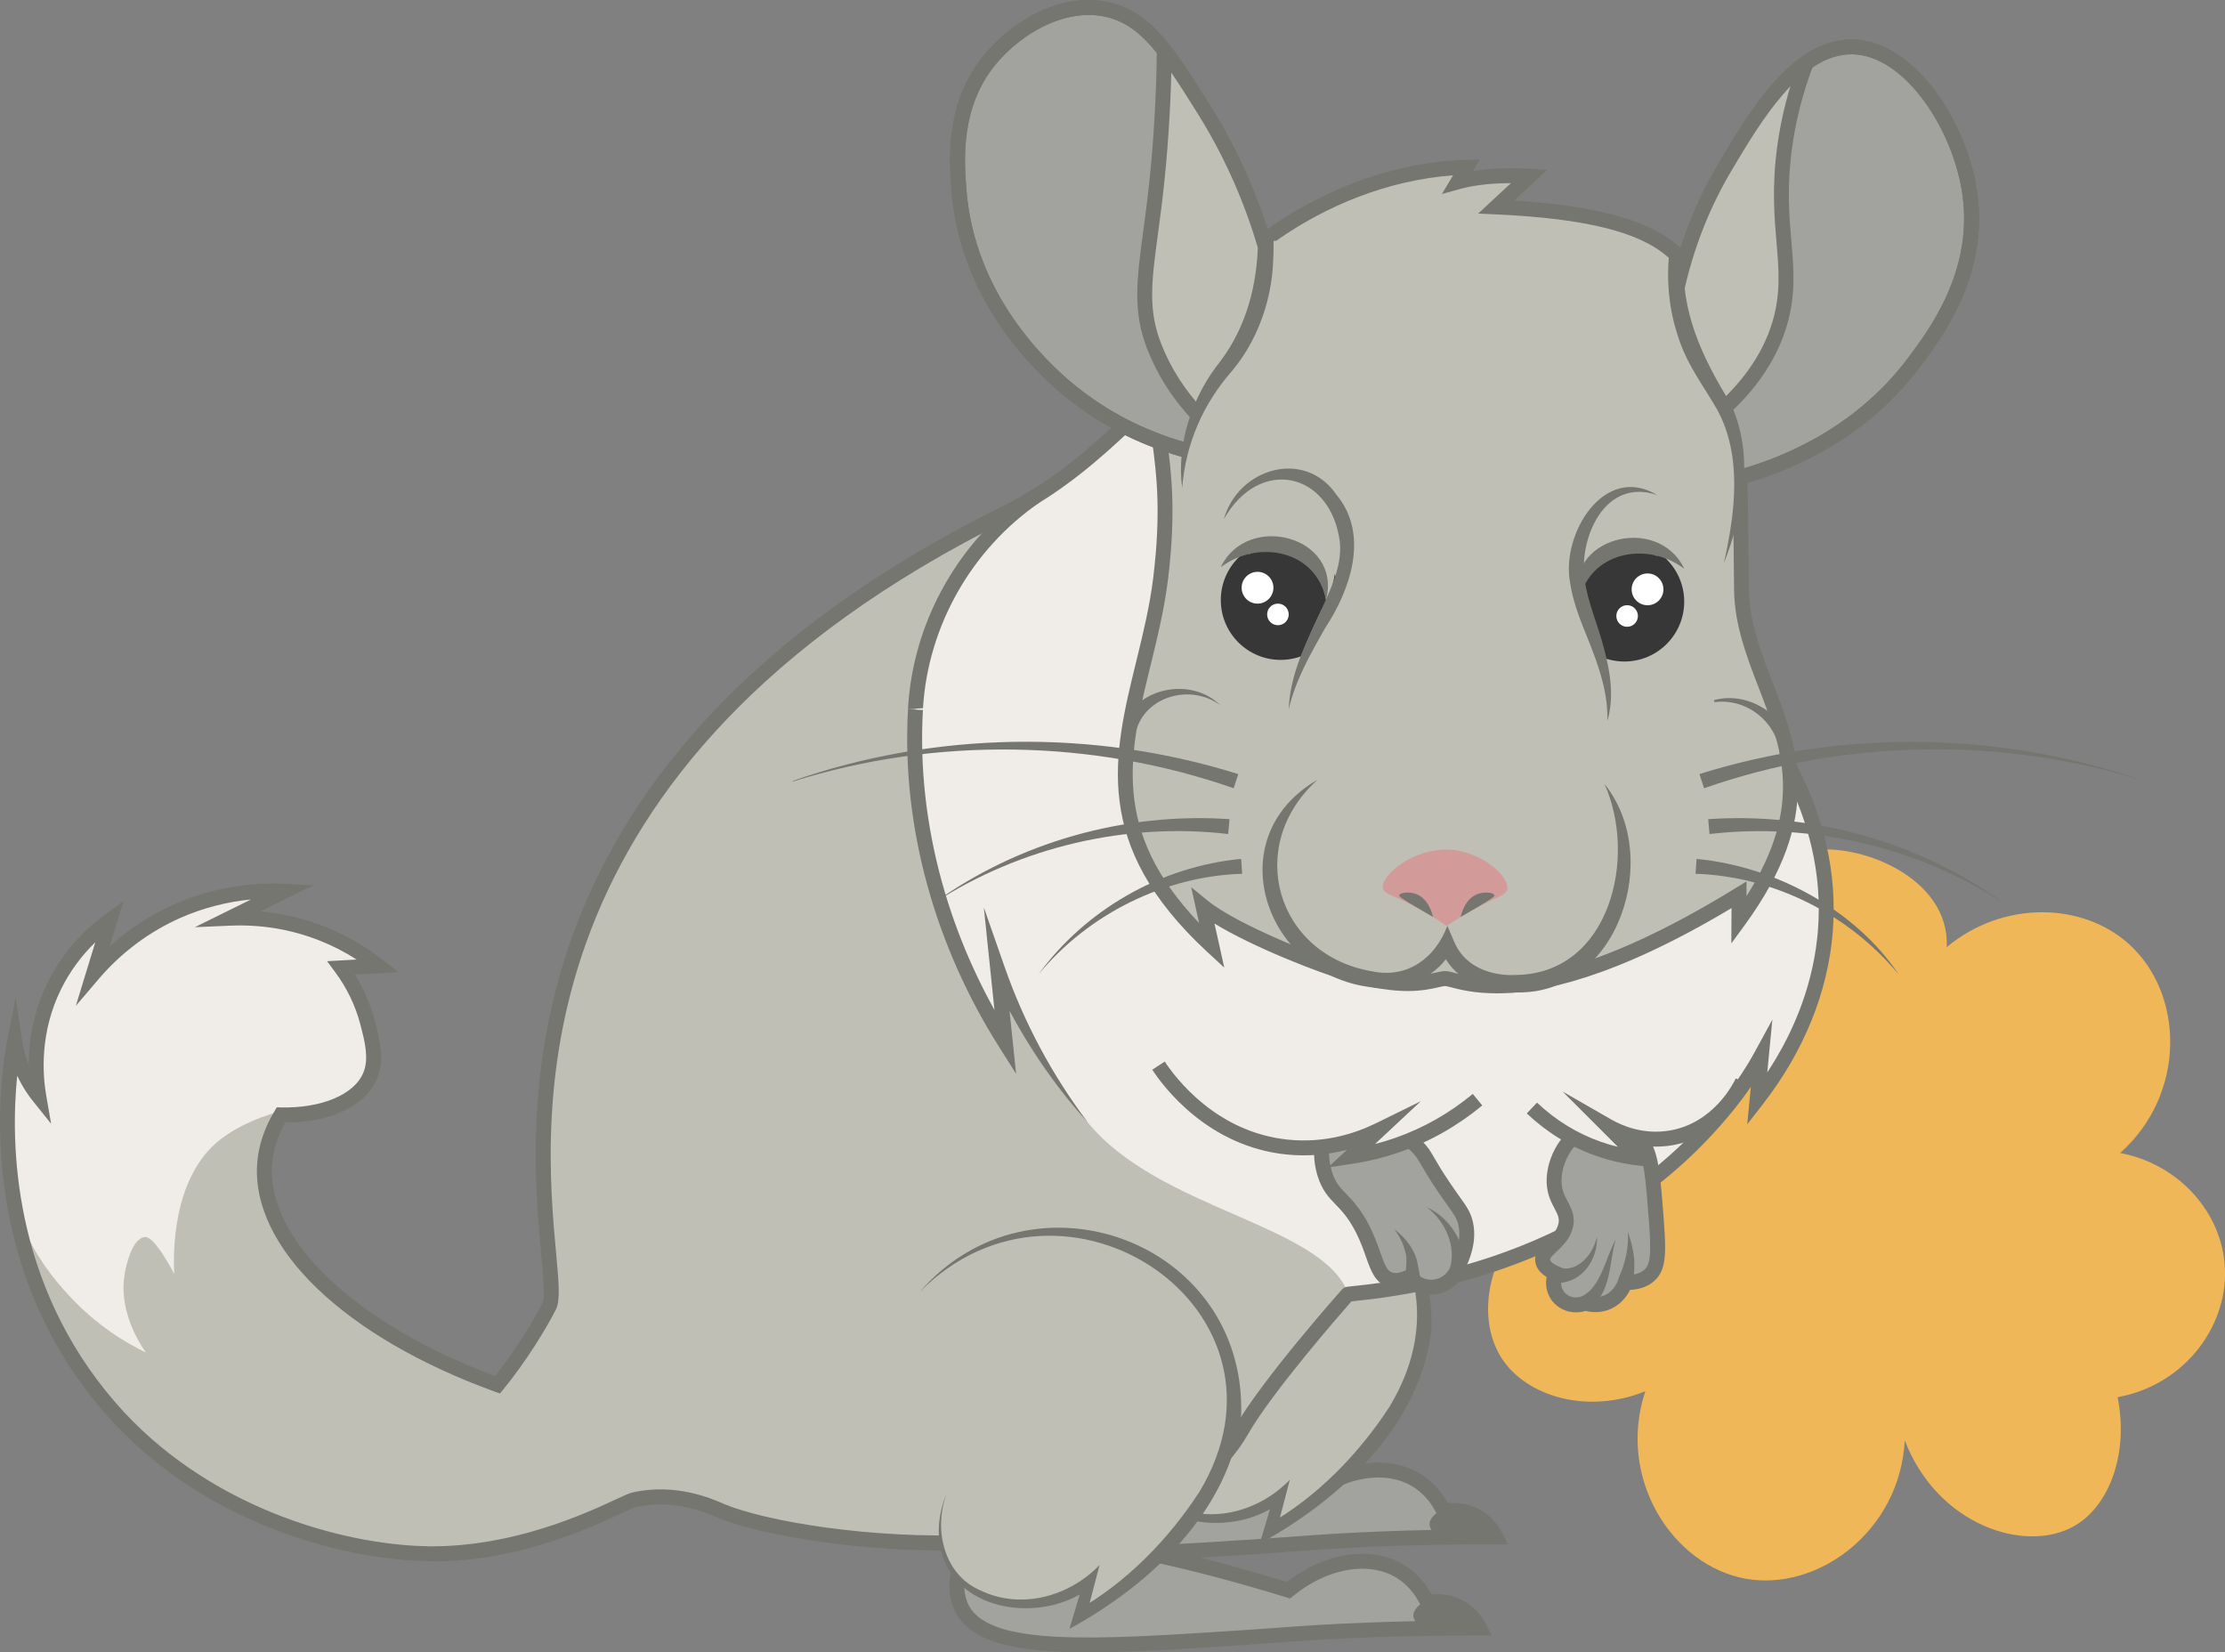
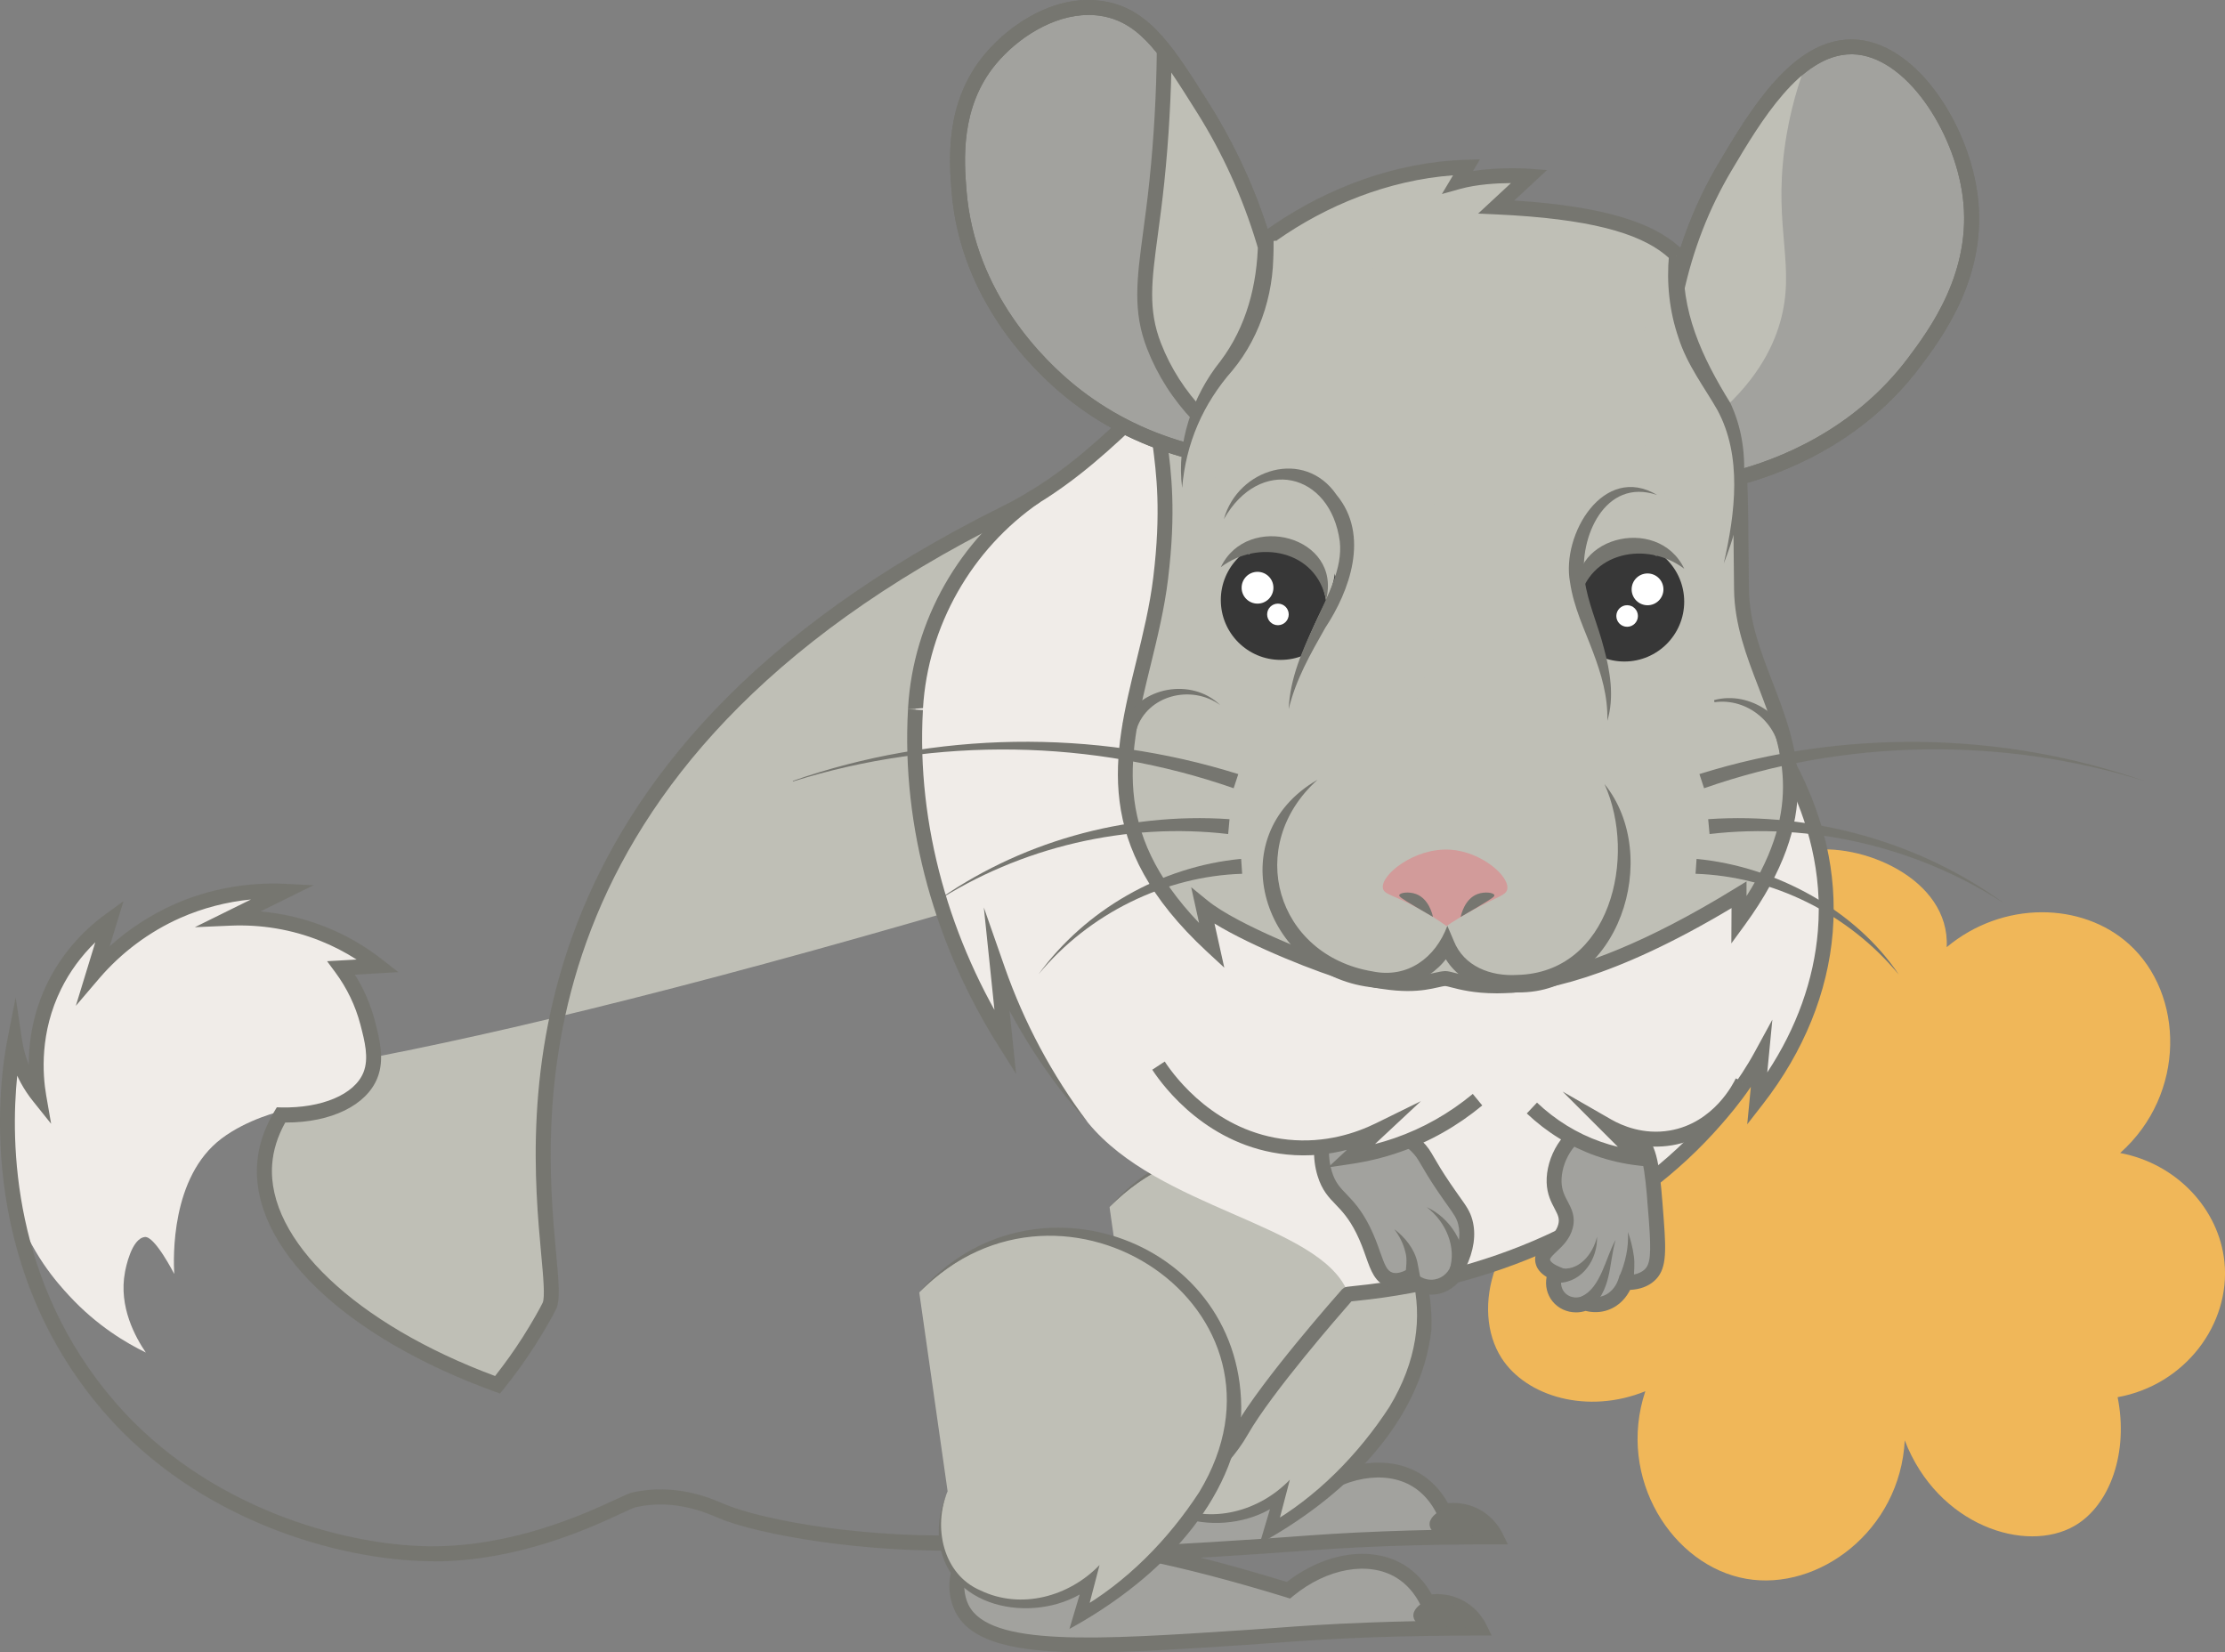
<svg xmlns="http://www.w3.org/2000/svg" id="_Слой_2" data-name="Слой 2" viewBox="0 0 492.73 365.89">
  <rect x="0" y="0" width="492.73" height="365.89" fill="#808080" stroke="none" />
  <defs>
    <style> .cls-1 { fill: #fff; } .cls-2 { fill: #767670; } .cls-3 { fill: #a2a29e; } .cls-4 { fill: #bfbfb6; } .cls-5 { fill: #f0ece8; } .cls-6 { fill: #d29b9a; } .cls-7 { fill: #373737; } .cls-8 { fill: #f0b759; } </style>
  </defs>
  <g id="_Слой_1-2" data-name="Слой 1">
    <g>
      <path class="cls-8" d="m379.51,224.66c-5-13.61,2.34-32.91,20.78-36.26,11.59-2.1,31.58,6.07,30.81,21.33,12.44-10.37,29.99-10.01,40.35-.69,12.3,11.07,12.72,33.22-1.94,46.27,12.52,2.36,21.91,12.41,23.1,24.15,1.38,13.74-8.72,27.23-23.66,29.92,2.46,12.18-1.66,23.93-9.52,28.48-10.8,6.25-30.36-.05-37.62-18.92-1.02,20-19.13,33.47-35.13,30.65-16.25-2.85-28.74-22.21-22.32-41.53-12.76,5.19-26.35,1.21-31.85-7.36-6.93-10.81-1.72-30.05,15.45-37.22-10.41-7.87-13.95-21.73-7.97-34.24,5.04-10.55,23.65-18.21,39.52-4.6Z" />
      <g>
        <g>
          <g>
            <g>
              <path class="cls-3" d="m216.6,326.47c-1.67,2.92-1.32,6.79,0,9.43,5.12,10.27,28.15,8.76,62.69,6.5,8.15-.53,14.75-1.2,27.46-1.68,10.45-.4,19-.44,24.53-.42-.38-.78-1.74-3.32-4.82-4.82-3.05-1.49-5.85-1.02-6.71-.84-1.98-4.06-4.6-6.02-6.08-6.92-6.72-4.08-16.64-2.46-24.74,4.19-20.24-6.21-64.84-18.5-72.33-5.45Z" />
              <path class="cls-2" d="m244.74,345.69c-15.81,0-26.14-2.06-29.62-9.05-1.45-2.9-2-7.43.04-10.99h0c5.82-10.15,30.52-8.65,73.42,4.44,8.46-6.58,18.79-8.11,25.94-3.76,2.47,1.49,4.58,3.73,6.14,6.52,1.66-.15,4.03-.05,6.51,1.16,3.25,1.58,4.89,4.17,5.59,5.57l1.17,2.39h-2.66c-8.19,0-16.39.11-24.46.41-9.2.35-15.15.79-20.9,1.22-2.16.15-4.28.32-6.51.46-13.37.87-25.03,1.64-34.66,1.64Zm-26.71-18.4h0c-1.43,2.49-.98,5.83.04,7.88,4.62,9.29,28.32,7.74,61.11,5.59,2.22-.14,4.34-.3,6.49-.46,5.78-.43,11.76-.87,21.02-1.22,7.06-.27,14.25-.41,21.4-.43-.61-.61-1.39-1.2-2.36-1.68-2.33-1.12-4.55-.92-5.66-.7l-1.25.25-.56-1.15c-1.32-2.72-3.21-4.87-5.45-6.22-6.16-3.74-15.34-2.1-22.83,4.05l-.69.57-.85-.27c-39.96-12.26-65.63-14.51-70.42-6.2Z" />
            </g>
            <g>
              <path class="cls-4" d="m245.71,267.29c.68-.75,16.19-17.39,38.05-12.89,17.1,3.52,29.42,17.95,31.45,33.02,2.46,18.24-10.86,32-17.93,39.31-5.88,6.08-11.85,9.94-16.04,12.26.73-2.62,1.47-5.24,2.2-7.86-1.82,1.48-6,4.45-11.95,5.03-1.44.14-13.35,1.12-18.87-7.86-4.65-7.57-1.02-16.1-.63-16.98" />
              <path class="cls-2" d="m245.71,267.29c24.87-28.75,72.36-11.44,71.29,27.03-2.33,21.25-20.22,37.76-38.03,47.48.61-2.01,2.63-8.87,3.28-11.01,0,0,1.98,1.3,1.98,1.3-10.13,8.66-30.4,6.58-33.76-7.88-.99-4.38-.24-8.94,1.53-12.9-3.29,7.88-1.06,18.38,7.2,21.94,9,4.35,19.68,1.43,26.44-5.6-.63,2.48-2.41,9.15-3.07,11.7,0,0-2-1.58-2-1.58,11.02-6.24,20.3-15.77,27.13-26.26,24.41-40.36-30.05-76.73-62-44.23h0Z" />
            </g>
            <path class="cls-2" d="m318.59,334.75c1.95-1.17,4.24-.46,5.49-.08,3.88,1.19,6.18,4.12,7.2,5.64-4.4-.21-8.81-.42-13.21-.63-.25-.14-1.3-.78-1.47-1.89-.25-1.65,1.7-2.87,1.99-3.04Z" />
          </g>
-           <path class="cls-4" d="m381.26,147.81c9.42,11.89,25.15,31.74,22.96,58.49-1.42,17.38-9.8,30.3-15.1,37.11.31-3.25.63-6.5.94-9.75-3.69,6.76-7.69,11.25-10.06,14.15-29.72,36.32-80.63,38.26-81.57,38.78,0,0-17.61,19.83-23.47,30.1-19.93,34.92-98.39,25.03-115.1,17.93-1.92-.82-10.04-4.7-19.5-2.52-2.76.64-22.01,12.27-45.29,11.95-20.05-.28-50.44-8.95-70.76-32.39C-5.27,277.53,2.24,235.67,3.25,230.52c.33,2.22,1.07,5.26,2.83,8.49.81,1.49,1.69,2.74,2.52,3.77-.63-3.64-1.88-13.73,3.46-24.53,3.8-7.69,9.24-12.27,12.26-14.47-1.21,3.93-2.41,7.86-3.62,11.79,2.99-3.5,8.99-9.6,18.55-13.84,10.08-4.46,19.1-4.63,23.74-4.4-4.04,1.99-8.07,3.98-12.11,5.98,4.58-.2,12.15.09,20.6,3.46,5.31,2.11,9.39,4.81,12.26,7.08-2.73.16-5.45.31-8.18.47,1.78,2.41,4.36,6.5,5.82,12.11,1.01,3.89,2.08,7.99.63,11.64-2.29,5.76-10.35,9.1-19.81,8.81-2.44,4.06-3.39,7.73-3.62,10.85-1.29,17.87,19.57,37.29,51.57,48.9,1.8-2.22,4.27-5.46,6.92-9.59,2.15-3.37,3.94-6.57,4.56-7.86,4.61-9.57-32.23-109.58,101.11-175.64,15.02-7.44,24.54-18.08,31.34-23.9,18.14,1.34,87.68,8.35,127.16,58.18Z" />
+           <path class="cls-4" d="m381.26,147.81C-5.27,277.53,2.24,235.67,3.25,230.52c.33,2.22,1.07,5.26,2.83,8.49.81,1.49,1.69,2.74,2.52,3.77-.63-3.64-1.88-13.73,3.46-24.53,3.8-7.69,9.24-12.27,12.26-14.47-1.21,3.93-2.41,7.86-3.62,11.79,2.99-3.5,8.99-9.6,18.55-13.84,10.08-4.46,19.1-4.63,23.74-4.4-4.04,1.99-8.07,3.98-12.11,5.98,4.58-.2,12.15.09,20.6,3.46,5.31,2.11,9.39,4.81,12.26,7.08-2.73.16-5.45.31-8.18.47,1.78,2.41,4.36,6.5,5.82,12.11,1.01,3.89,2.08,7.99.63,11.64-2.29,5.76-10.35,9.1-19.81,8.81-2.44,4.06-3.39,7.73-3.62,10.85-1.29,17.87,19.57,37.29,51.57,48.9,1.8-2.22,4.27-5.46,6.92-9.59,2.15-3.37,3.94-6.57,4.56-7.86,4.61-9.57-32.23-109.58,101.11-175.64,15.02-7.44,24.54-18.08,31.34-23.9,18.14,1.34,87.68,8.35,127.16,58.18Z" />
          <path class="cls-5" d="m229.35,110.42c-15.44,10.59-25.47,27.6-26.59,46.29,0,.14-.02.29-.02.43-1.99,35.46,12.69,62.37,19.92,73.8-.56-5.38-1.12-10.76-1.68-16.14,3.29,8.26,9.33,20.78,19.92,33.75,15.65,19.18,50.98,22.38,57.45,37.32,0,0,26.55-3.41,39.14-8.44,20.38-8.14,32.67-19.61,35.42-22.24,8.22-7.87,13.69-15.73,17.16-21.52-.22,2.29-.44,4.59-.67,6.88,4.17-4.73,10.23-12.93,13.23-24.47,4.98-19.15-1.63-35.35-5.58-44.66-15.13-35.66-47.94-52.94-63.61-61.2-30.19-15.9-59.24-19.94-79.34-20.58-5.11,5.22-11.36,10.92-18.87,16.56-1.98,1.49-3.95,2.9-5.88,4.23Z" />
          <path class="cls-2" d="m204.38,157.23c-1.44,25.58,6,51.25,19.66,72.82,0,0-3.04,1.05-3.04,1.05-.78-7.51-2.36-22.71-3.13-30.17l4.63,13.25c4.28,12.23,10.49,23.88,18.4,34.35-8.78-9.64-16.04-21.03-21.47-33.13,0,0,3.2-.81,3.18-.77l1.68,16.13.73,7.02-3.77-5.97c-14.02-22.14-21.65-48.5-20.17-74.77,0,0,3.3.18,3.3.18h0Z" />
          <path class="cls-2" d="m201.08,157.07l.02-.46c1.15-19.18,11.36-37.16,27.3-48.1l1.87,2.72c-15.11,10.36-24.78,27.4-25.87,45.57l-3.32.26Z" />
          <path class="cls-5" d="m62.27,246.03s-7.43,1.72-13.21,6.08c-11.29,8.51-10.66,26.5-10.48,29.98,0,0-4.29-8.42-6.5-8.18-2.98.32-4.25,6.93-4.4,7.76-1.47,7.7,2.36,14.51,4.61,17.82-4.26-2.07-10.79-5.88-16.98-12.58-2.59-2.8-8.71-9.55-12.08-20.24-4.4-13.97-1.39-26.09.18-31.12,1.64,1.77,3.27,3.54,4.91,5.31-.5-3.37-.96-9.71,1.5-17.01,3.34-9.88,10.03-15.48,12.77-17.54-.63,2.46-1.26,4.93-1.89,7.39,3.5-3.24,8.91-7.52,16.39-10.93,9.13-4.16,17.38-5.22,22.6-5.48-2.3,1.75-4.61,3.5-6.91,5.24,4.11.24,9.78,1.02,16.14,3.31,5.71,2.06,10.17,4.68,13.35,6.89-1.91.51-3.82,1.03-5.72,1.54,1.53,1.82,6.77,8.47,6.01,17.46-.21,2.52-.69,8.1-4.73,11.34-3.97,3.18-7.71,1.14-15.55,2.97Z" />
          <path class="cls-2" d="m96.03,345.7c-.32,0-.64,0-.97,0-20.27-.28-51.28-9.08-71.98-32.96C-6.17,279.01.08,238.07,1.63,230.2l1.84-9.34,1.41,9.41c.29,1.9.78,3.73,1.48,5.46.01-5.13.94-11.58,4.21-18.21,2.93-5.91,7.35-11.12,12.78-15.07l4-2.9-3.06,9.99c4.24-3.83,9.1-6.99,14.3-9.3,7.64-3.39,16.13-4.93,24.49-4.54l6.36.32-11.76,5.8c4.96.43,9.79,1.58,14.43,3.43,4.55,1.81,8.81,4.28,12.67,7.32l3.43,2.69-9.61.56c1.99,3.18,3.47,6.61,4.41,10.21,1.04,4,2.22,8.52.56,12.67-2.41,6.06-10.26,9.86-20.18,9.86-.07,0-.15,0-.22,0-1.71,3.06-2.68,6.19-2.9,9.3-1.21,16.66,18.59,35.39,49.37,46.83,2.16-2.74,4.2-5.6,6.07-8.52,2.13-3.34,3.89-6.51,4.46-7.69.56-1.18.14-5.83-.32-10.76-2.76-30.09-10.1-110.02,102.18-165.64,11.56-5.73,19.99-13.56,26.14-19.27,1.77-1.64,3.38-3.14,4.86-4.41l.52-.44.68.05c26.1,1.92,90.86,11.51,128.33,58.8l-1.3,1.03,1.32-1c9.55,12.06,25.52,32.24,23.28,59.63-1.08,13.26-6.42,26.39-15.43,37.98l-3.5,4.5.8-8.29c-2.58,3.78-4.97,6.53-6.48,8.27-19.04,21.9-47.81,35.8-81,39.13-.4.04-.73.07-.97.1-2.6,2.96-17.65,20.22-22.89,29.39-20.95,36.71-100.81,25.58-117.18,18.62-2.75-1.19-10.02-4.37-18.47-2.42-.37.08-1.75.72-3.08,1.34-6.91,3.21-22.94,10.65-41.63,10.65ZM3.81,238.17c-1.5,14.78-1.21,45.91,21.76,72.4,19.99,23.05,49.95,31.56,69.54,31.83,18.44.14,34.34-7.17,41.16-10.34,2.1-.98,3.05-1.41,3.74-1.57,9.48-2.18,17.54,1.31,20.17,2.47,18.1,7.7,94.29,16.32,113.35-17.08,5.88-10.29,22.94-29.56,23.66-30.37l.44-.35c.39-.22.64-.24,2.29-.41,32.35-3.25,60.35-16.74,78.84-38.01,2.16-2.48,6.18-7.11,9.86-13.86l3.87-7.1-1.13,11.69c6.48-9.81,10.33-20.52,11.21-31.3,2.13-26.09-13.34-45.63-22.59-57.31l1.28-1.05-1.3,1.03c-36.34-45.86-99.21-55.5-125.3-57.51-1.31,1.14-2.72,2.45-4.25,3.87-6.3,5.85-14.93,13.87-26.91,19.81-110.25,54.62-103.06,132.91-100.36,162.38.6,6.54.96,10.5,0,12.49-.7,1.47-2.58,4.79-4.66,8.04-2.15,3.36-4.51,6.64-7.02,9.74l-.74.91-1.11-.4c-33.34-12.09-54.02-31.94-52.66-50.57.28-3.91,1.58-7.81,3.85-11.58l.5-.83.96.03c8.96.19,16.27-2.85,18.23-7.77,1.25-3.14.27-6.93-.69-10.6-1.09-4.15-2.95-8.04-5.55-11.55l-1.82-2.46,6.54-.37c-2.56-1.64-5.27-3.04-8.09-4.16-6.32-2.52-13.07-3.64-19.91-3.34l-7.83.34,12.44-6.14c-5.39.52-10.71,1.9-15.66,4.09-6.86,3.04-13.07,7.68-17.96,13.4l-5.17,6.06,4.31-14.07c-3.1,3.01-5.67,6.52-7.56,10.34-4.76,9.62-4.12,18.86-3.32,23.52l1.1,6.33-4.02-5.02c-1.02-1.27-1.92-2.63-2.68-4.02-.29-.53-.56-1.08-.82-1.63Z" />
          <g>
            <g>
              <path class="cls-3" d="m213.01,346.67c-1.67,2.92-1.32,6.79,0,9.43,5.12,10.27,28.15,8.76,62.69,6.5,8.15-.53,14.75-1.2,27.46-1.68,10.45-.4,19-.44,24.53-.42-.38-.78-1.74-3.32-4.82-4.82-3.05-1.49-5.85-1.02-6.71-.84-1.98-4.06-4.6-6.02-6.08-6.92-6.72-4.08-16.64-2.46-24.74,4.19-20.24-6.21-64.84-18.5-72.33-5.45Z" />
              <path class="cls-2" d="m241.12,365.89c-15.79,0-26.11-2.06-29.59-9.05-1.45-2.91-2-7.43.04-10.99h0c5.82-10.16,30.52-8.66,73.41,4.44,8.45-6.57,18.8-8.11,25.94-3.78,2.48,1.51,4.58,3.75,6.14,6.52,1.66-.14,4.02-.06,6.52,1.17,3.24,1.58,4.89,4.17,5.58,5.57l1.17,2.39h-2.66c-8.08.02-16.39.11-24.46.41-9.13.35-15.05.78-20.77,1.2-2.21.16-4.37.32-6.65.47-13.38.88-25.04,1.64-34.68,1.64Zm-11.49-23.35c-8.09,0-13.29,1.64-15.19,4.95h0c-1.43,2.48-.98,5.83.04,7.88,4.63,9.29,28.32,7.74,61.1,5.58,2.27-.15,4.42-.3,6.62-.46,5.75-.43,11.7-.87,20.89-1.21,7.06-.27,14.25-.41,21.4-.43-.61-.61-1.38-1.2-2.35-1.68-2.46-1.19-4.76-.88-5.65-.71l-1.26.27-.56-1.16c-1.34-2.75-3.18-4.84-5.46-6.23-6.14-3.73-15.34-2.09-22.83,4.06l-.69.57-.85-.27c-24.08-7.4-42.97-11.15-55.23-11.15Z" />
            </g>
            <g>
              <path class="cls-4" d="m203.57,286.18c.68-.75,16.19-17.39,38.05-12.89,17.1,3.52,29.42,17.95,31.45,33.02,2.46,18.24-10.86,32-17.93,39.31-5.88,6.08-11.85,9.94-16.04,12.26.73-2.62,1.47-5.24,2.2-7.86-1.82,1.48-6,4.45-11.95,5.03-1.44.14-13.35,1.12-18.87-7.86-4.65-7.57-1.02-16.1-.63-16.98" />
              <path class="cls-2" d="m203.57,286.18c24.87-28.75,72.36-11.44,71.29,27.03-2.33,21.25-20.22,37.76-38.03,47.48.61-2.01,2.63-8.87,3.28-11.01,0,0,1.98,1.3,1.98,1.3-10.13,8.66-30.4,6.58-33.76-7.88-.99-4.38-.24-8.94,1.53-12.9-3.29,7.89-1.06,18.38,7.2,21.94,9,4.35,19.68,1.43,26.44-5.6-.63,2.48-2.41,9.15-3.06,11.7,0,0-2-1.58-2-1.58,11.02-6.24,20.3-15.77,27.13-26.26,24.41-40.35-30.05-76.73-62-44.23h0Z" />
            </g>
            <path class="cls-2" d="m315,354.95c1.95-1.17,4.24-.46,5.49-.08,3.88,1.19,6.18,4.12,7.2,5.64-4.4-.21-8.81-.42-13.21-.63-.25-.14-1.3-.78-1.47-1.89-.25-1.65,1.7-2.87,1.99-3.04Z" />
          </g>
          <g>
            <path class="cls-3" d="m315.06,255.36c.99,1.4,1.72,3.13,4.72,7.55,3,4.42,4.12,5.42,4.72,7.7.5,1.91.72,4.99-1.42,9.43-.58,2.51-2.57,4.43-5.03,4.87-2.21.4-4.5-.45-5.98-2.2-1.04.53-2.65,1.13-4.25.63-3.13-.99-3.11-5.25-5.98-11.01-3.58-7.2-6.78-6.92-8.49-12.42-.8-2.59-1.29-6.49.47-11.95,14,.4,19.09,4.36,21.23,7.39Z" />
            <path class="cls-2" d="m316.95,286.67c-1.92,0-3.79-.7-5.26-1.98-1.57.57-3.03.65-4.36.24-2.81-.89-3.74-3.52-4.82-6.57-.55-1.56-1.17-3.34-2.14-5.28-1.65-3.31-3.21-4.93-4.58-6.36-1.56-1.61-3.02-3.14-4-6.31-1.2-3.87-1.04-8.22.48-12.94l.38-1.18,1.24.04c11.39.32,18.97,3.05,22.53,8.09h0c.4.58.77,1.2,1.24,2.02.7,1.21,1.67,2.88,3.48,5.55.83,1.23,1.53,2.19,2.09,3,1.51,2.11,2.34,3.28,2.85,5.21.83,3.18.32,6.73-1.52,10.57-.61,2.81-3.1,5.22-6.23,5.78-.46.08-.92.12-1.38.12Zm-4.46-6.01l.84,1c1.1,1.31,2.81,1.94,4.42,1.64,1.83-.33,3.29-1.75,3.73-3.62,1.61-3.46,2.05-6.25,1.43-8.64-.36-1.35-.95-2.16-2.35-4.14-.58-.82-1.29-1.8-2.14-3.06-1.87-2.76-2.88-4.49-3.61-5.75-.42-.72-.74-1.27-1.09-1.78-2.81-3.97-9.08-6.2-18.66-6.64-.97,3.59-1.01,6.88-.11,9.77.75,2.42,1.79,3.5,3.23,4.99,1.46,1.52,3.29,3.42,5.16,7.18,1.06,2.13,1.75,4.08,2.3,5.65.99,2.79,1.51,4.15,2.7,4.52.8.26,1.81.08,3-.53l1.17-.59Z" />
          </g>
          <g>
            <path class="cls-3" d="m352.64,249.39c3.99-1.04,8.21.8,10.69,3.3,2.26,2.27,2.69,7.42,3.46,17.61.58,7.68.38,10.38-1.57,12.11-1.62,1.44-3.81,1.63-5.35,1.57-.13.39-1.22,3.47-4.4,4.56-2,.69-3.76.21-4.4,0-2.15.9-4.6.29-5.98-1.42-1.15-1.43-1.38-3.44-.63-5.19-1.12-.49-2.58-1.34-2.83-2.67-.47-2.53,4-3.82,5.03-7.7.98-3.68-2.36-5.05-2.52-9.75-.16-4.82,3.09-11.02,8.49-12.42Z" />
            <path class="cls-2" d="m349.01,290.6c-2,0-3.94-.87-5.21-2.45-1.21-1.51-1.67-3.48-1.3-5.39-1.42-.87-2.26-1.95-2.48-3.21-.4-2.14,1.12-3.58,2.46-4.85,1.09-1.03,2.21-2.09,2.6-3.57.33-1.26-.03-2.03-.82-3.53-.74-1.4-1.66-3.14-1.75-5.74-.19-5.51,3.48-12.45,9.73-14.08h0c5.02-1.31,9.75,1.2,12.27,3.74,2.74,2.75,3.15,8.06,3.94,18.65.57,7.54.54,11.1-2.11,13.47-1.37,1.21-3.16,1.87-5.35,1.98-.71,1.41-2.19,3.53-4.97,4.48-1.52.53-3.23.59-4.88.17-.7.22-1.41.33-2.12.33Zm4.05-39.62h0c-4.52,1.17-7.4,6.52-7.25,10.77.06,1.84.69,3.03,1.37,4.31.83,1.57,1.78,3.36,1.09,5.92-.63,2.39-2.23,3.91-3.52,5.12-.73.69-1.56,1.47-1.48,1.86.06.34.58.9,1.87,1.46l1.51.66-.65,1.51c-.51,1.19-.36,2.56.4,3.5.91,1.15,2.59,1.54,4.05.92l.56-.23.58.19c.65.21,1.96.49,3.36,0,2.34-.8,3.23-3.08,3.38-3.53l.4-1.16,1.22.04c1.77.1,3.24-.32,4.19-1.16,1.35-1.2,1.56-3.51,1.02-10.75-.69-9.16-1.11-14.68-2.98-16.57-2.06-2.07-5.7-3.75-9.11-2.87Z" />
          </g>
          <path class="cls-2" d="m358.6,282.68c1.34-3.1,2.1-6.41,1.91-9.87.59,1.66,1.04,3.38,1.29,5.19.29,1.85.03,3.67-.01,5.56l-3.18-.89h0Z" />
          <path class="cls-2" d="m350.19,287.1c4.36-1.95,5.35-8.63,7.59-12.56-1.56,5.39-.78,11.44-5.98,15.45,0,0-1.6-2.89-1.6-2.89h0Z" />
          <path class="cls-2" d="m345.24,280.76c4.21.99,7.53-2.97,8.42-6.92.2,4.82-3.14,10.14-8.56,10.22,0,0,.15-3.3.15-3.3h0Z" />
          <path class="cls-2" d="m311.21,282.52c.13-1.59.5-3.72.01-5.26-.41-1.78-1.27-3.53-2.45-5.07,2.34,1.73,4.51,4.4,5.12,7.38,0,0,.61,3.2.61,3.2l-3.29-.25h0Z" />
          <path class="cls-2" d="m321.05,280.97c1.48-4.75-.77-10.38-5.12-13.68,5.27,2.42,8.9,8.2,8.38,14.19,0,0-3.26-.5-3.26-.5h0Z" />
          <g>
            <path class="cls-5" d="m327.2,243.52c-3.91,3.23-9.84,7.29-17.82,10.06-3.75,1.3-7.24,2.07-10.27,2.52,2.1-1.96,4.19-3.91,6.29-5.87-3.54,1.74-10.95,4.74-20.34,3.77-17.53-1.8-27.11-15.9-28.51-18.03" />
            <path class="cls-2" d="m294.09,258.51l4.19-3.9c-3.85.99-8.4,1.54-13.38,1.03-17.31-1.78-27.13-14.81-29.73-18.77l2.76-1.81c2.4,3.65,11.44,15.67,27.3,17.29,8.29.85,15.13-1.5,19.44-3.61l9.99-4.91-10.16,9.49c1.47-.38,2.92-.81,4.34-1.31,6.28-2.17,12.1-5.47,17.31-9.78l2.1,2.55c-5.51,4.56-11.68,8.05-18.33,10.35-3.41,1.18-6.97,2.05-10.58,2.59l-5.26.78Z" />
          </g>
          <g>
            <path class="cls-5" d="m339.25,245.35c2.87,2.71,7.73,6.56,14.68,9.02,3.44,1.22,6.61,1.81,9.22,2.1-2.38-2.38-4.75-4.75-7.13-7.13,1.7.98,7.13,3.8,14.05,2.62,10.66-1.82,15.38-11.52,15.83-12.47" />
            <path class="cls-2" d="m367.64,258.61l-4.67-.51c-3.28-.36-6.51-1.09-9.6-2.18-5.66-2-10.79-5.15-15.26-9.37l2.26-2.4c4.13,3.9,8.87,6.82,14.09,8.66,1.25.44,2.53.82,3.82,1.13l-12.23-12.23,10.78,6.19c2.33,1.33,7.09,3.43,12.95,2.43,9.76-1.67,14.14-10.53,14.61-11.54l2.99,1.39c-.54,1.17-5.62,11.46-17.04,13.41-2.89.49-5.54.35-7.84-.1l5.13,5.13Z" />
          </g>
        </g>
        <g>
          <g>
            <path class="cls-4" d="m338.69,39l-7.34,6.82c53.76,2.46,42.99,20.3,50.06,41.46,4.45,13.29,3.91,14.96,4.25,43.24.28,23.27,24.53,38.84-.58,73.27l.03-5.66c-46.31,28.46-62.27,18.42-65.09,18.55-2.67.12-7.13,2.93-20.83-.94-7.83-2.21-26.22-9.68-32.76-15.01l1.93,8.72c-32.23-29.86-14.75-53.24-11.32-81.45,3.62-29.8-4.57-34.37,1.26-48.74,7.75-19.13,35.27-41.33,66.49-42.24l-1.94,3.25c6.92-1.94,15.85-1.26,15.85-1.26Z" />
            <path class="cls-2" d="m331.35,219.95c-4.88,0-8.08-.83-9.99-1.32-.52-.14-1.11-.29-1.29-.29-.44.02-.98.15-1.64.3-3.15.7-8.42,1.88-19.69-1.3-6.74-1.91-21.42-7.7-29.79-12.84l2.17,9.77-3.88-3.59c-25.56-23.68-20.72-43.41-15.6-64.29,1.47-6,2.99-12.21,3.76-18.57,1.77-14.59.69-22.92-.18-29.61-.9-6.92-1.55-11.92,1.54-19.56,8.14-20.09,36.44-42.35,67.97-43.27l3.01-.09-1.54,2.58c6.15-.97,12.31-.52,12.62-.5l3.77.29-7.26,6.74c40.3,2.57,42.34,14.79,44.91,30.14.65,3.95,1.33,8.02,2.74,12.23,4.03,12.03,4.06,15.1,4.24,35.1l.09,8.64c.09,7.2,2.56,13.62,5.18,20.42,5.64,14.64,11.47,29.78-6.07,53.85l-3.01,4.12.04-7.82c-26.08,15.61-42.41,18.88-52.1,18.88Zm-11.28-4.92c.57,0,1.2.16,2.11.4,5.52,1.44,22.25,5.76,62.06-18.71l2.53-1.55v3.25c12.76-20.03,7.83-32.82,2.63-46.31-2.61-6.77-5.3-13.77-5.39-21.57l-.09-8.65c-.19-19.98-.2-22.55-4.07-34.09-1.5-4.46-2.19-8.67-2.87-12.74-2.49-14.92-4.29-25.7-45.7-27.59l-3.94-.18,7.27-6.75c-3.13.02-7.57.26-11.32,1.31l-3.98,1.11,2.47-4.14c-28.96,2.16-54.47,22.57-61.96,41.06-2.77,6.83-2.2,11.23-1.33,17.89.89,6.87,2,15.43.18,30.43-.8,6.56-2.34,12.86-3.83,18.96-4.8,19.57-8.98,36.62,10.7,57.21l-1.75-7.92,3.68,3c6.43,5.24,24.74,12.6,32.17,14.7,10.47,2.96,15.22,1.9,18.07,1.26.88-.2,1.6-.35,2.24-.38.04,0,.09,0,.13,0Z" />
          </g>
          <g>
            <g>
              <path class="cls-3" d="m371.2,64.77c1.48-6.97,4.43-17.05,10.79-27.77,6.82-11.49,15.95-26.88,28.3-26.63,13.11.27,24.05,18.05,26,32.92,2.27,17.34-7.69,30.65-12.37,36.9-13.45,17.96-32.34,23.89-39.83,25.79-1.69-.67-11.43-4.69-15.72-15.51-5.2-13.09,2.13-24.62,2.83-25.69Z" />
              <path class="cls-2" d="m383.98,107.71l-.49-.19c-2.82-1.11-12.35-5.58-16.65-16.44-5.18-13.05,1.41-24.7,2.81-26.94,2.16-9.98,5.84-19.4,10.92-27.97,6.89-11.6,16.29-27.43,29.42-27.43.12,0,.23,0,.35,0,13.65.28,25.5,18.33,27.59,34.35,2.36,18.01-7.8,31.58-12.69,38.1-12.92,17.26-31.07,23.95-40.74,26.4l-.52.13Zm26.01-95.69c-11.25,0-20.1,14.9-26.57,25.8-4.97,8.37-8.53,17.55-10.62,27.29l-.23.56c-.78,1.19-7.51,12.02-2.68,24.18,3.6,9.07,11.34,13.13,14.31,14.39,9.37-2.45,26.3-8.9,38.39-25.04,4.62-6.18,14.24-19.02,12.05-35.7-1.92-14.66-12.76-31.24-24.39-31.48-.09,0-.18,0-.27,0Z" />
            </g>
            <path class="cls-4" d="m378.64,93.15c10.16-8.2,13.91-16.12,15.51-21.59,3.65-12.47-1.39-20.67,1.05-38.79,1.12-8.34,3.3-14.91,4.82-18.87-3.47,3.28-8.31,8.3-13.17,15.13-5.95,8.36-12.65,21.23-14.51,34.28-2.1,14.71,2.96,23.42,6.29,29.83Z" />
-             <path class="cls-2" d="m379.67,94.44l-2.08-2.57c7.72-6.23,12.76-13.22,14.97-20.77,1.81-6.2,1.37-11.4.85-17.42-.49-5.75-1.04-12.27.14-21.13.88-6.52,2.53-12.99,4.91-19.24l3.09,1.18c-2.3,6-3.89,12.23-4.73,18.5-1.14,8.5-.6,14.82-.12,20.41.54,6.35,1.01,11.83-.98,18.63-2.4,8.21-7.8,15.76-16.06,22.42Z" />
            <path class="cls-2" d="m383.98,107.71l-.49-.19c-2.82-1.11-12.35-5.58-16.65-16.44-5.18-13.05,1.41-24.7,2.81-26.94,2.16-9.98,5.84-19.4,10.92-27.97,6.89-11.6,16.29-27.43,29.42-27.43.12,0,.23,0,.35,0,13.65.28,25.5,18.33,27.59,34.35,2.36,18.01-7.8,31.58-12.69,38.1-12.92,17.26-31.07,23.95-40.74,26.4l-.52.13Zm26.01-95.69c-11.25,0-20.1,14.9-26.57,25.8-4.97,8.37-8.53,17.55-10.62,27.29l-.23.56c-.78,1.19-7.51,12.02-2.68,24.18,3.6,9.07,11.34,13.13,14.31,14.39,9.37-2.45,26.3-8.9,38.39-25.04,4.62-6.18,14.24-19.02,12.05-35.7-1.92-14.66-12.76-31.24-24.39-31.48-.09,0-.18,0-.27,0Z" />
          </g>
          <g>
            <path class="cls-4" d="m371.24,56.64c-.21,3.19-.21,7.93,1.05,13.42,2.19,9.55,6.69,14.72,9.22,19.5,3.48,6.56,5.87,17.27.21,35.22-2.87-2.3-15.94-13.25-18.66-32.71-2.6-18.58,6.02-32.21,8.18-35.43Z" />
            <path class="cls-2" d="m372.89,56.74c-.74,12.16,3.94,22.21,10.3,32.5,5.37,11.42,2.92,24.39-1.46,35.53,2.52-11.13,4.15-23.76-1.45-34.05-2.76-4.84-6.69-9.95-8.57-15.91-2.03-5.88-2.68-12.17-2.11-18.29l3.3.22h0Z" />
          </g>
          <circle class="cls-7" cx="283.6" cy="132.87" r="13.25" />
          <path class="cls-4" d="m271.03,114.95c2.78-6.45,8.69-10.5,14.47-10.06,7.83.59,12.52,9.21,12.89,15.41.32,5.27-2.55,7.67-7.39,18.24-2.9,6.35-4.74,11.74-5.82,15.25,9.56.42,19.11.84,28.67,1.26,10.24-31.44,3.8-56.9-8.81-62.06-8.06-3.3-23.24-.17-30.19,10.27-2.82,4.24-3.61,8.66-3.83,11.69Z" />
          <g>
            <circle class="cls-7" cx="359.72" cy="133.23" r="13.25" />
            <path class="cls-4" d="m366.9,123.16c-1.27-.84-3.75-2.19-6.76-1.89-4.97.5-9.41,5.3-10.46,11.95-5.42-9.72,1.23-18.43,5.58-19.34,3.59-.75,8.6,3.12,11.64,9.28Z" />
            <path class="cls-2" d="m372.98,125.94c-8.26-6.26-21.2-3.77-23.3,7.29-3.65-14.15,17.43-19.63,23.3-7.29h0Z" />
            <circle class="cls-1" cx="364.85" cy="130.5" r="3.52" />
            <circle class="cls-1" cx="360.33" cy="136.4" r="2.39" />
          </g>
          <path class="cls-4" d="m366.95,109.6c-1.84-1.25-4.08-2.22-6.45-1.89-6.41.91-11.26,11.1-11.32,19.81-.06,8.59,4.57,10.99,5.97,23.43.51,4.49.36,8.24.16,10.69-3.07-1.99-14.82-10.1-17.35-24.63-2.41-13.84,3.8-32.03,14.47-33.75,5.97-.97,11.58,3.51,14.52,6.34Z" />
          <g>
            <g>
              <path class="cls-3" d="m279.89,53.57c-2.29-7.6-6.27-18.18-13.42-29.56-7.82-12.45-12.73-20.27-21.8-22.01-10.25-1.97-20.2,4.9-25.37,11.11-8.42,10.12-7.44,22.49-6.92,29.14,1.95,24.77,19.85,40.49,24.74,44.45,9.35,7.56,18.78,11.08,24.74,12.79,15.3,3.79,29.9-5.74,32.5-18.66,2.08-10.31-3.7-21.77-14.47-27.26Z" />
              <path class="cls-2" d="m268.63,101.96c-2.4,0-4.81-.29-7.17-.87-9.46-2.72-17.98-7.12-25.38-13.11-6.99-5.65-23.44-21.39-25.35-45.6-.54-6.88-1.56-19.69,7.3-30.33,5.57-6.7,15.98-13.77,26.94-11.68,9.79,1.88,15,10.19,22.89,22.76,5.71,9.08,10.21,18.93,13.4,29.3,10.74,5.8,16.91,17.77,14.71,28.72-1.31,6.51-5.55,12.45-11.63,16.3-4.68,2.97-10.16,4.51-15.71,4.51ZM241.09,3.31c-7.91,0-15.77,5.15-20.52,10.85-7.99,9.6-7.05,21.54-6.54,27.96,1.81,22.92,17.48,37.91,24.13,43.29,7.06,5.71,15.19,9.91,24.16,12.49,7.01,1.75,14.22.59,20.25-3.23,5.33-3.37,9.03-8.54,10.16-14.16,1.96-9.74-3.76-20.45-13.59-25.46l-.63-.32-.2-.68c-3.11-10.32-7.56-20.13-13.24-29.16-7.7-12.26-12.35-19.66-20.72-21.27-1.09-.21-2.18-.31-3.27-.31Z" />
            </g>
            <g>
              <path class="cls-4" d="m265.48,92.09c-3.03-3.04-7.36-8.16-9.91-15.46-3.69-10.53-1.24-18.57.63-36.48.69-6.66,1.51-16.62,1.63-29.02,5.23,6.86,8.99,13.07,11.62,17.88,3.59,6.59,5.95,12.19,7.31,15.47,2.09,5.01,3.21,7.48,3.5,9.05,1.82,9.82-3.16,18.53-4.19,20.34-2.28,3.98-3.78,4.68-7.02,10.62-1.69,3.11-2.84,5.79-3.56,7.61Z" />
              <path class="cls-2" d="m264.29,93.23c-4.51-4.71-7.96-10.1-10.26-16-3.23-8.3-2.29-15.32-.87-25.94.44-3.32.95-7.04,1.39-11.31.98-9.43,1.53-19.14,1.63-28.86l3.3.03c-.1,9.83-.65,19.64-1.64,29.17-.45,4.31-.95,8.06-1.4,11.41-1.41,10.47-2.26,16.79.67,24.3,2.14,5.5,5.36,10.52,9.56,14.92l-2.39,2.28Z" />
            </g>
            <path class="cls-2" d="m268.63,101.96c-2.4,0-4.81-.29-7.17-.87-9.46-2.72-17.98-7.12-25.38-13.11-6.99-5.65-23.44-21.39-25.35-45.6-.54-6.88-1.56-19.69,7.3-30.33,5.57-6.7,15.98-13.77,26.94-11.68,9.79,1.88,15,10.19,22.89,22.76,5.71,9.08,10.21,18.93,13.4,29.3,10.74,5.8,16.91,17.77,14.71,28.72-1.31,6.51-5.55,12.45-11.63,16.3-4.68,2.97-10.16,4.51-15.71,4.51ZM241.09,3.31c-7.91,0-15.77,5.15-20.52,10.85-7.99,9.6-7.05,21.54-6.54,27.96,1.81,22.92,17.48,37.91,24.13,43.29,7.06,5.71,15.19,9.91,24.16,12.49,7.01,1.75,14.22.59,20.25-3.23,5.33-3.37,9.03-8.54,10.16-14.16,1.96-9.74-3.76-20.45-13.59-25.46l-.63-.32-.2-.68c-3.11-10.32-7.56-20.13-13.24-29.16-7.7-12.26-12.35-19.66-20.72-21.27-1.09-.21-2.18-.31-3.27-.31Z" />
          </g>
          <g>
            <path class="cls-4" d="m282.04,53.35c.15,9.38-3.85,16.15-5.98,20.52-3.77,7.71-8.24,10.37-11.53,18.87-2.33,6.01-2.75,11.52-2.73,15.3,9.91-3.27,19.81-6.54,29.72-9.81,4.19-10.76,10.53-33.94,14.73-44.7-7.95-4.14-16.37-.79-24.21-.18Z" />
            <path class="cls-2" d="m281.9,53.5c.66,10.1-2.48,20.69-8.95,28.5-6.54,7.42-10.34,16.16-11.16,26.03-1.3-9.9,2.29-20.35,8.45-28.03,5.78-7.64,8.18-16.93,8.35-26.45l3.3-.05h0Z" />
          </g>
          <path class="cls-2" d="m366.95,109.6c-11.57-3.92-17.39,9.53-16.01,18.89.65,4.85,2.92,9.82,4.25,15.04,1.4,5.16,2.33,10.85.76,16.07.15-5.38-1.35-10.39-3.2-15.28-1.82-4.92-4.23-9.69-5.07-15.43-1.95-10.56,7.48-26.37,19.28-19.29h0Z" />
          <path class="cls-4" d="m276.43,122.81c1.27-.84,3.75-2.19,6.76-1.89,4.97.5,9.41,5.3,10.46,11.95,5.42-9.72-1.23-18.43-5.58-19.34-3.59-.75-8.6,3.12-11.64,9.28Z" />
          <path class="cls-2" d="m270.35,125.59c5.88-12.35,26.95-6.85,23.3,7.29-2.1-11.06-15.04-13.54-23.3-7.29h0Z" />
          <path class="cls-2" d="m271.03,114.95c3.1-11.2,17.86-15.77,24.97-5.35,7.4,8.95,2.85,21.31-2.52,29.42-3.27,5.77-6.55,11.48-8.09,18,.24-6.75,3.07-13.16,5.91-19.14,2.68-5.98,6.07-12.01,5.4-17.99-2.08-15.41-17.77-18.9-25.67-4.94h0Z" />
          <g>
            <path class="cls-4" d="m355.31,173.6c1.38,2.4,6.11,11.29,3.77,22.49-.67,3.18-3.07,15.16-14.12,19.83-6.79,2.87-20.42,3.98-24.56-6.99-4.77,8.91-14.19,10.06-24.06,5.71-8.04-3.54-14.94-11.36-15.25-21.38-.39-12.67,9.91-20.06,10.69-20.6" />
            <path class="cls-2" d="m355.31,173.6c12.93,15.95,3.2,46.46-19.24,46.15-6.97.59-15.03-3.15-17.2-10.24,0,0,2.98.19,2.98.19-3.16,6.71-11.26,10.27-18.4,8.88-23.58-2.95-33.65-33.27-11.66-45.93-16.31,14.61-9.19,38.91,12.18,42.45,7.78,1.6,13.93-3.04,16.55-10.1,0,0,1.42,3.33,1.42,3.33,2.25,5.67,8.18,7.89,13.99,7.55,20.64-.43,26.69-26.11,19.38-42.29h0Z" />
          </g>
          <path class="cls-6" d="m321.19,188.14c6.93.46,13.23,5.96,12.58,8.81-.31,1.35-2.04,1.5-7.47,4.48-2.54,1.39-4.57,2.68-5.98,3.62-1.43-1.03-3.45-2.38-5.97-3.77-5.65-3.13-7.79-3.13-8.1-4.56-.62-2.91,6.99-9.1,14.94-8.57Z" />
          <path class="cls-2" d="m394.19,167.55c-.26-7.24-7.13-13.09-14.52-12.06,0,0-.08-.47-.08-.47,8.05-2.16,16.58,3.85,17.88,12.15,0,0-3.28.39-3.28.39h0Z" />
          <path class="cls-2" d="m248.64,160.23c3.81-8.28,15.28-10.23,21.6-4.09-6.42-4.69-16.21-2.18-18.58,5.41,0,0-3.02-1.33-3.02-1.33h0Z" />
          <path class="cls-2" d="m376.34,171.4c32.1-10.05,67.22-9.42,98.63,1.57-31.77-9.94-66.52-9.31-97.6,1.57l-1.03-3.14h0Z" />
          <path class="cls-2" d="m378.28,181.39c23.27-1.59,47.07,5.14,65.55,18.65-19.28-12.54-42.78-17.98-65.25-15.36l-.3-3.29h0Z" />
          <path class="cls-2" d="m375.71,190.19c17.65,1.67,35.32,11.44,44.78,25.61-11.15-13.49-27.94-21.76-45.01-22.32l.23-3.29h0Z" />
          <path class="cls-2" d="m273.19,174.54c-31.09-10.86-65.83-11.47-97.58-1.5l-.04-.13c31.44-10.97,66.56-11.58,98.65-1.5l-1.03,3.14h0Z" />
          <path class="cls-2" d="m271.98,184.68c-22.47-2.63-45.97,2.8-65.26,15.34,18.66-13.45,42.23-20.23,65.56-18.63l-.3,3.29h0Z" />
          <path class="cls-2" d="m275.08,193.48c-17.06.53-33.9,8.76-45.09,22.25,10.3-14.16,26.93-23.85,44.86-25.55l.23,3.29h0Z" />
          <path class="cls-2" d="m317.34,203.04c-.91-.52-2.21-1.28-3.77-2.2-3.22-1.91-3.78-2.31-3.7-2.63.14-.56,2.13-.84,3.73-.24,2.84,1.06,3.63,4.55,3.73,5.07Z" />
          <path class="cls-2" d="m323.46,203.04c.91-.52,2.21-1.28,3.77-2.2,3.22-1.91,3.78-2.31,3.7-2.63-.14-.56-2.13-.84-3.73-.24-2.84,1.06-3.63,4.55-3.73,5.07Z" />
          <circle class="cls-1" cx="278.48" cy="130.14" r="3.52" />
          <circle class="cls-1" cx="283" cy="136.05" r="2.39" />
        </g>
      </g>
    </g>
  </g>
</svg>